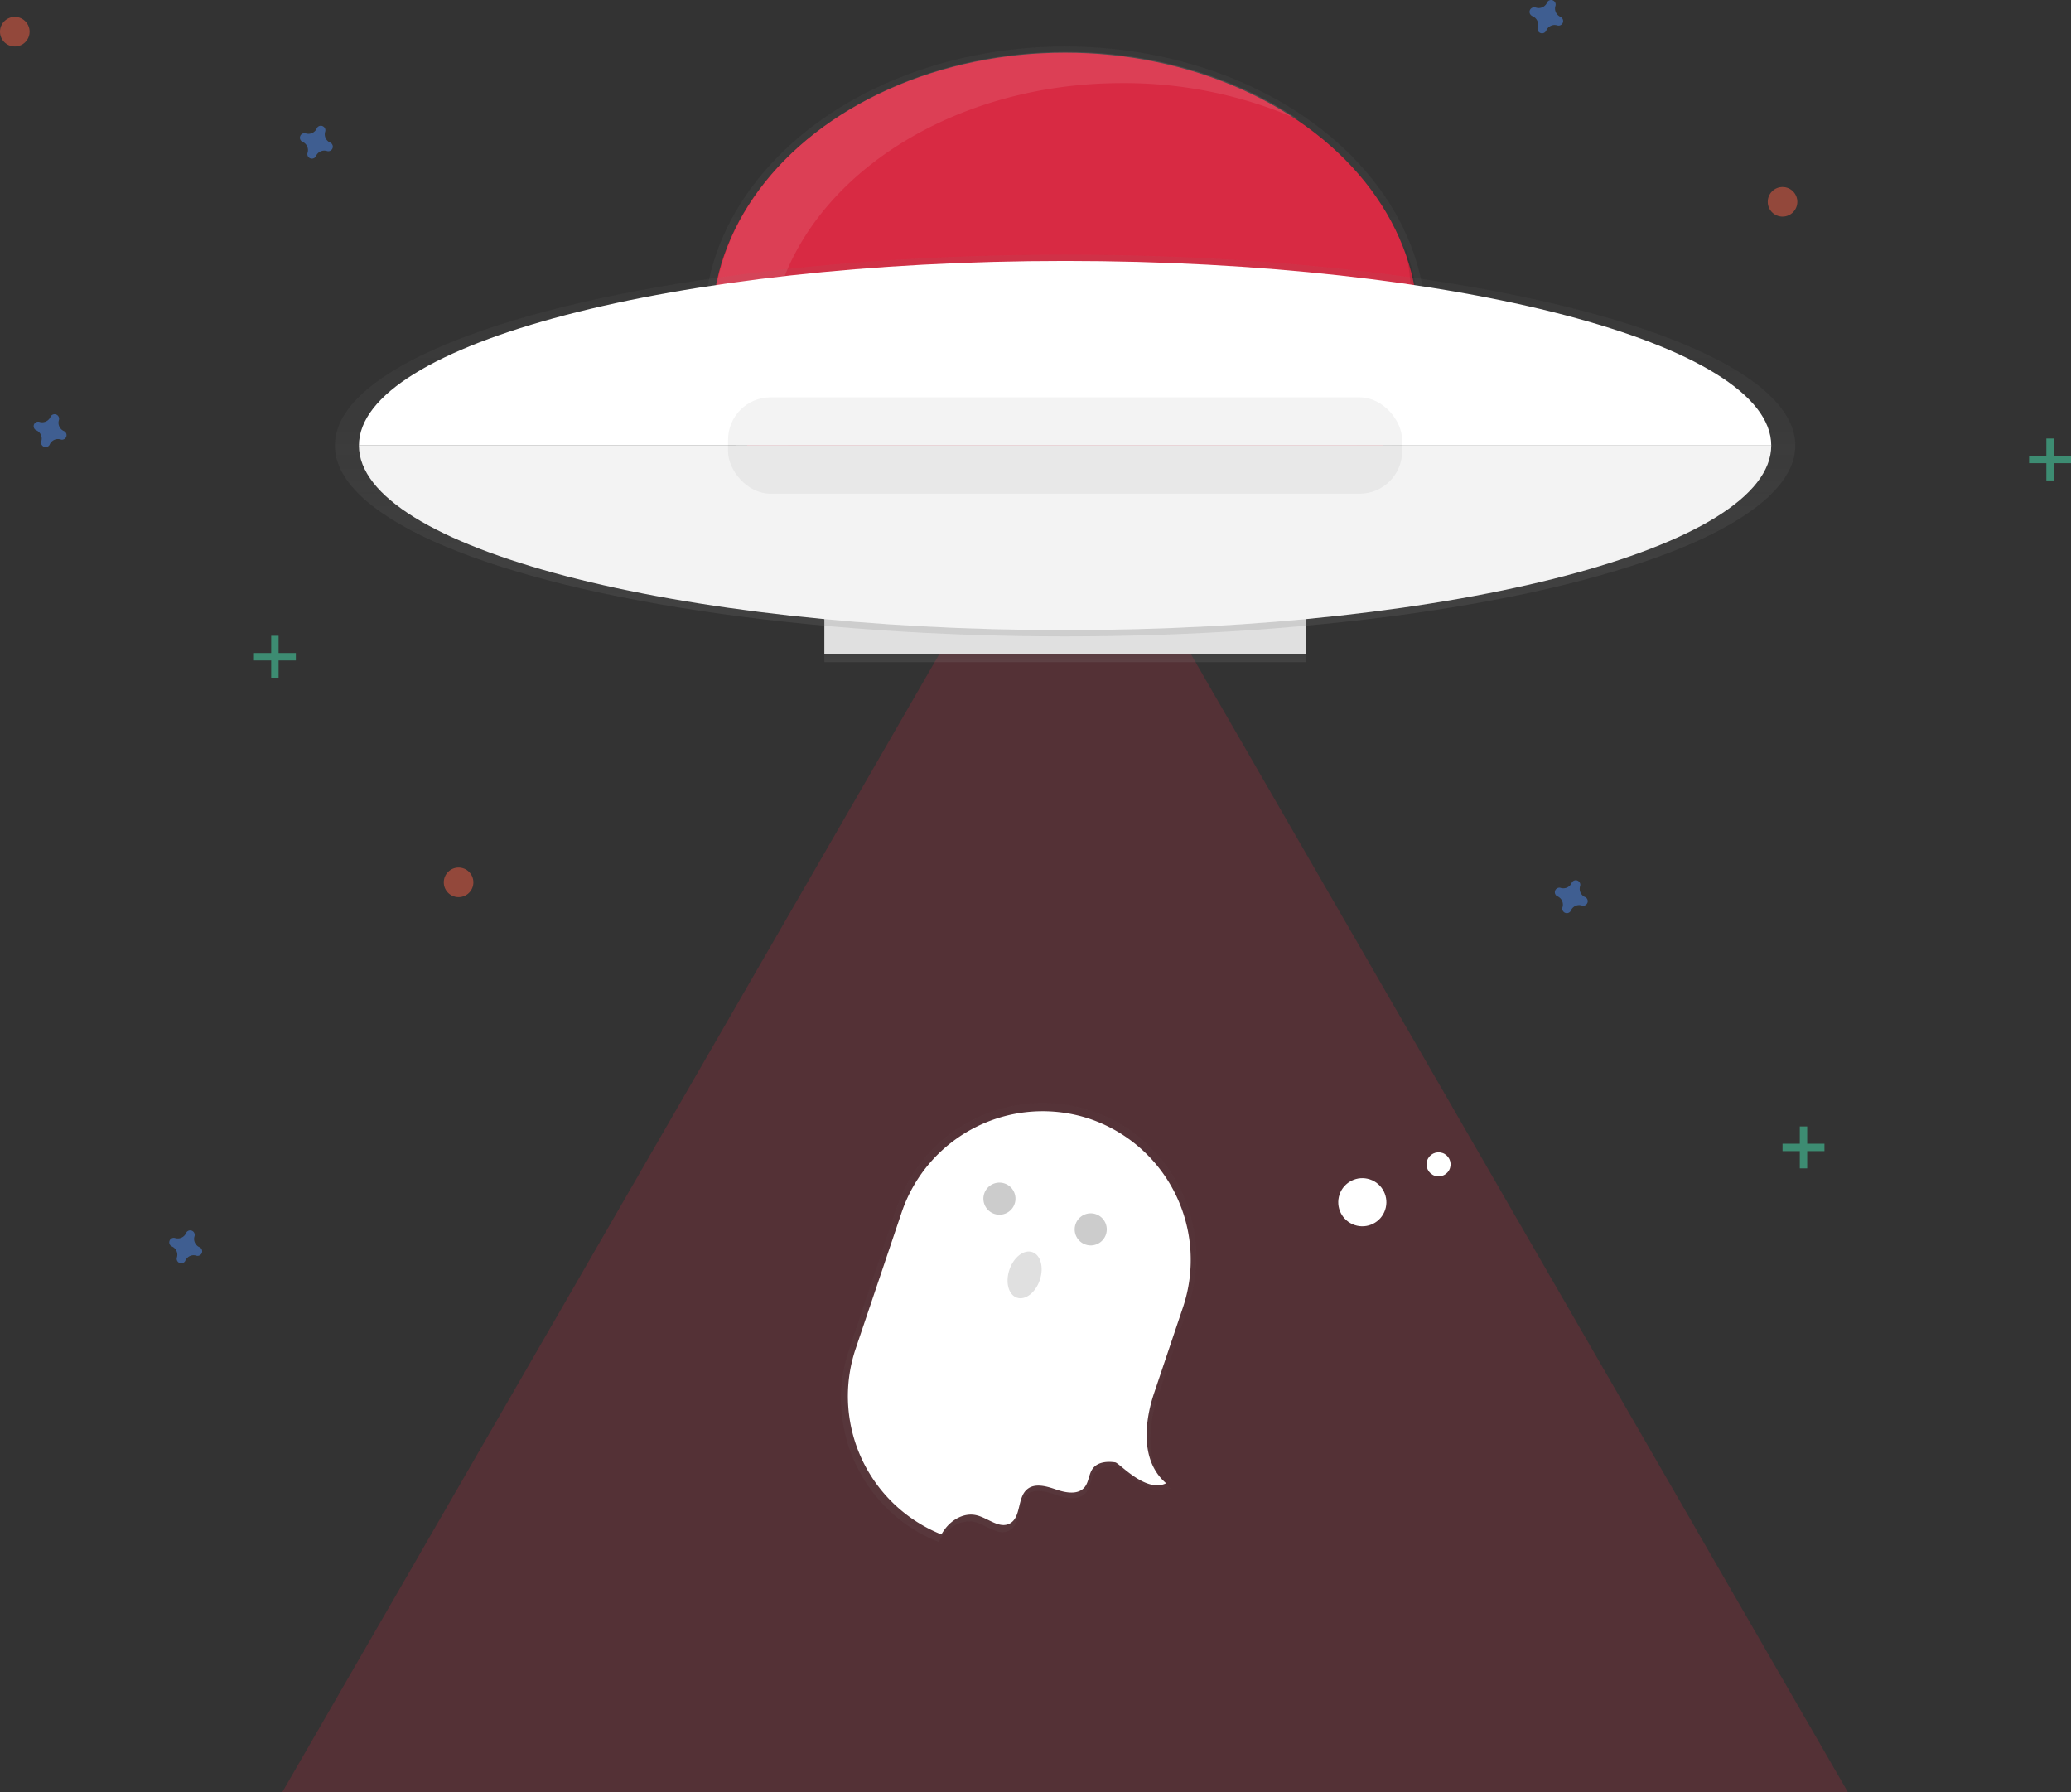
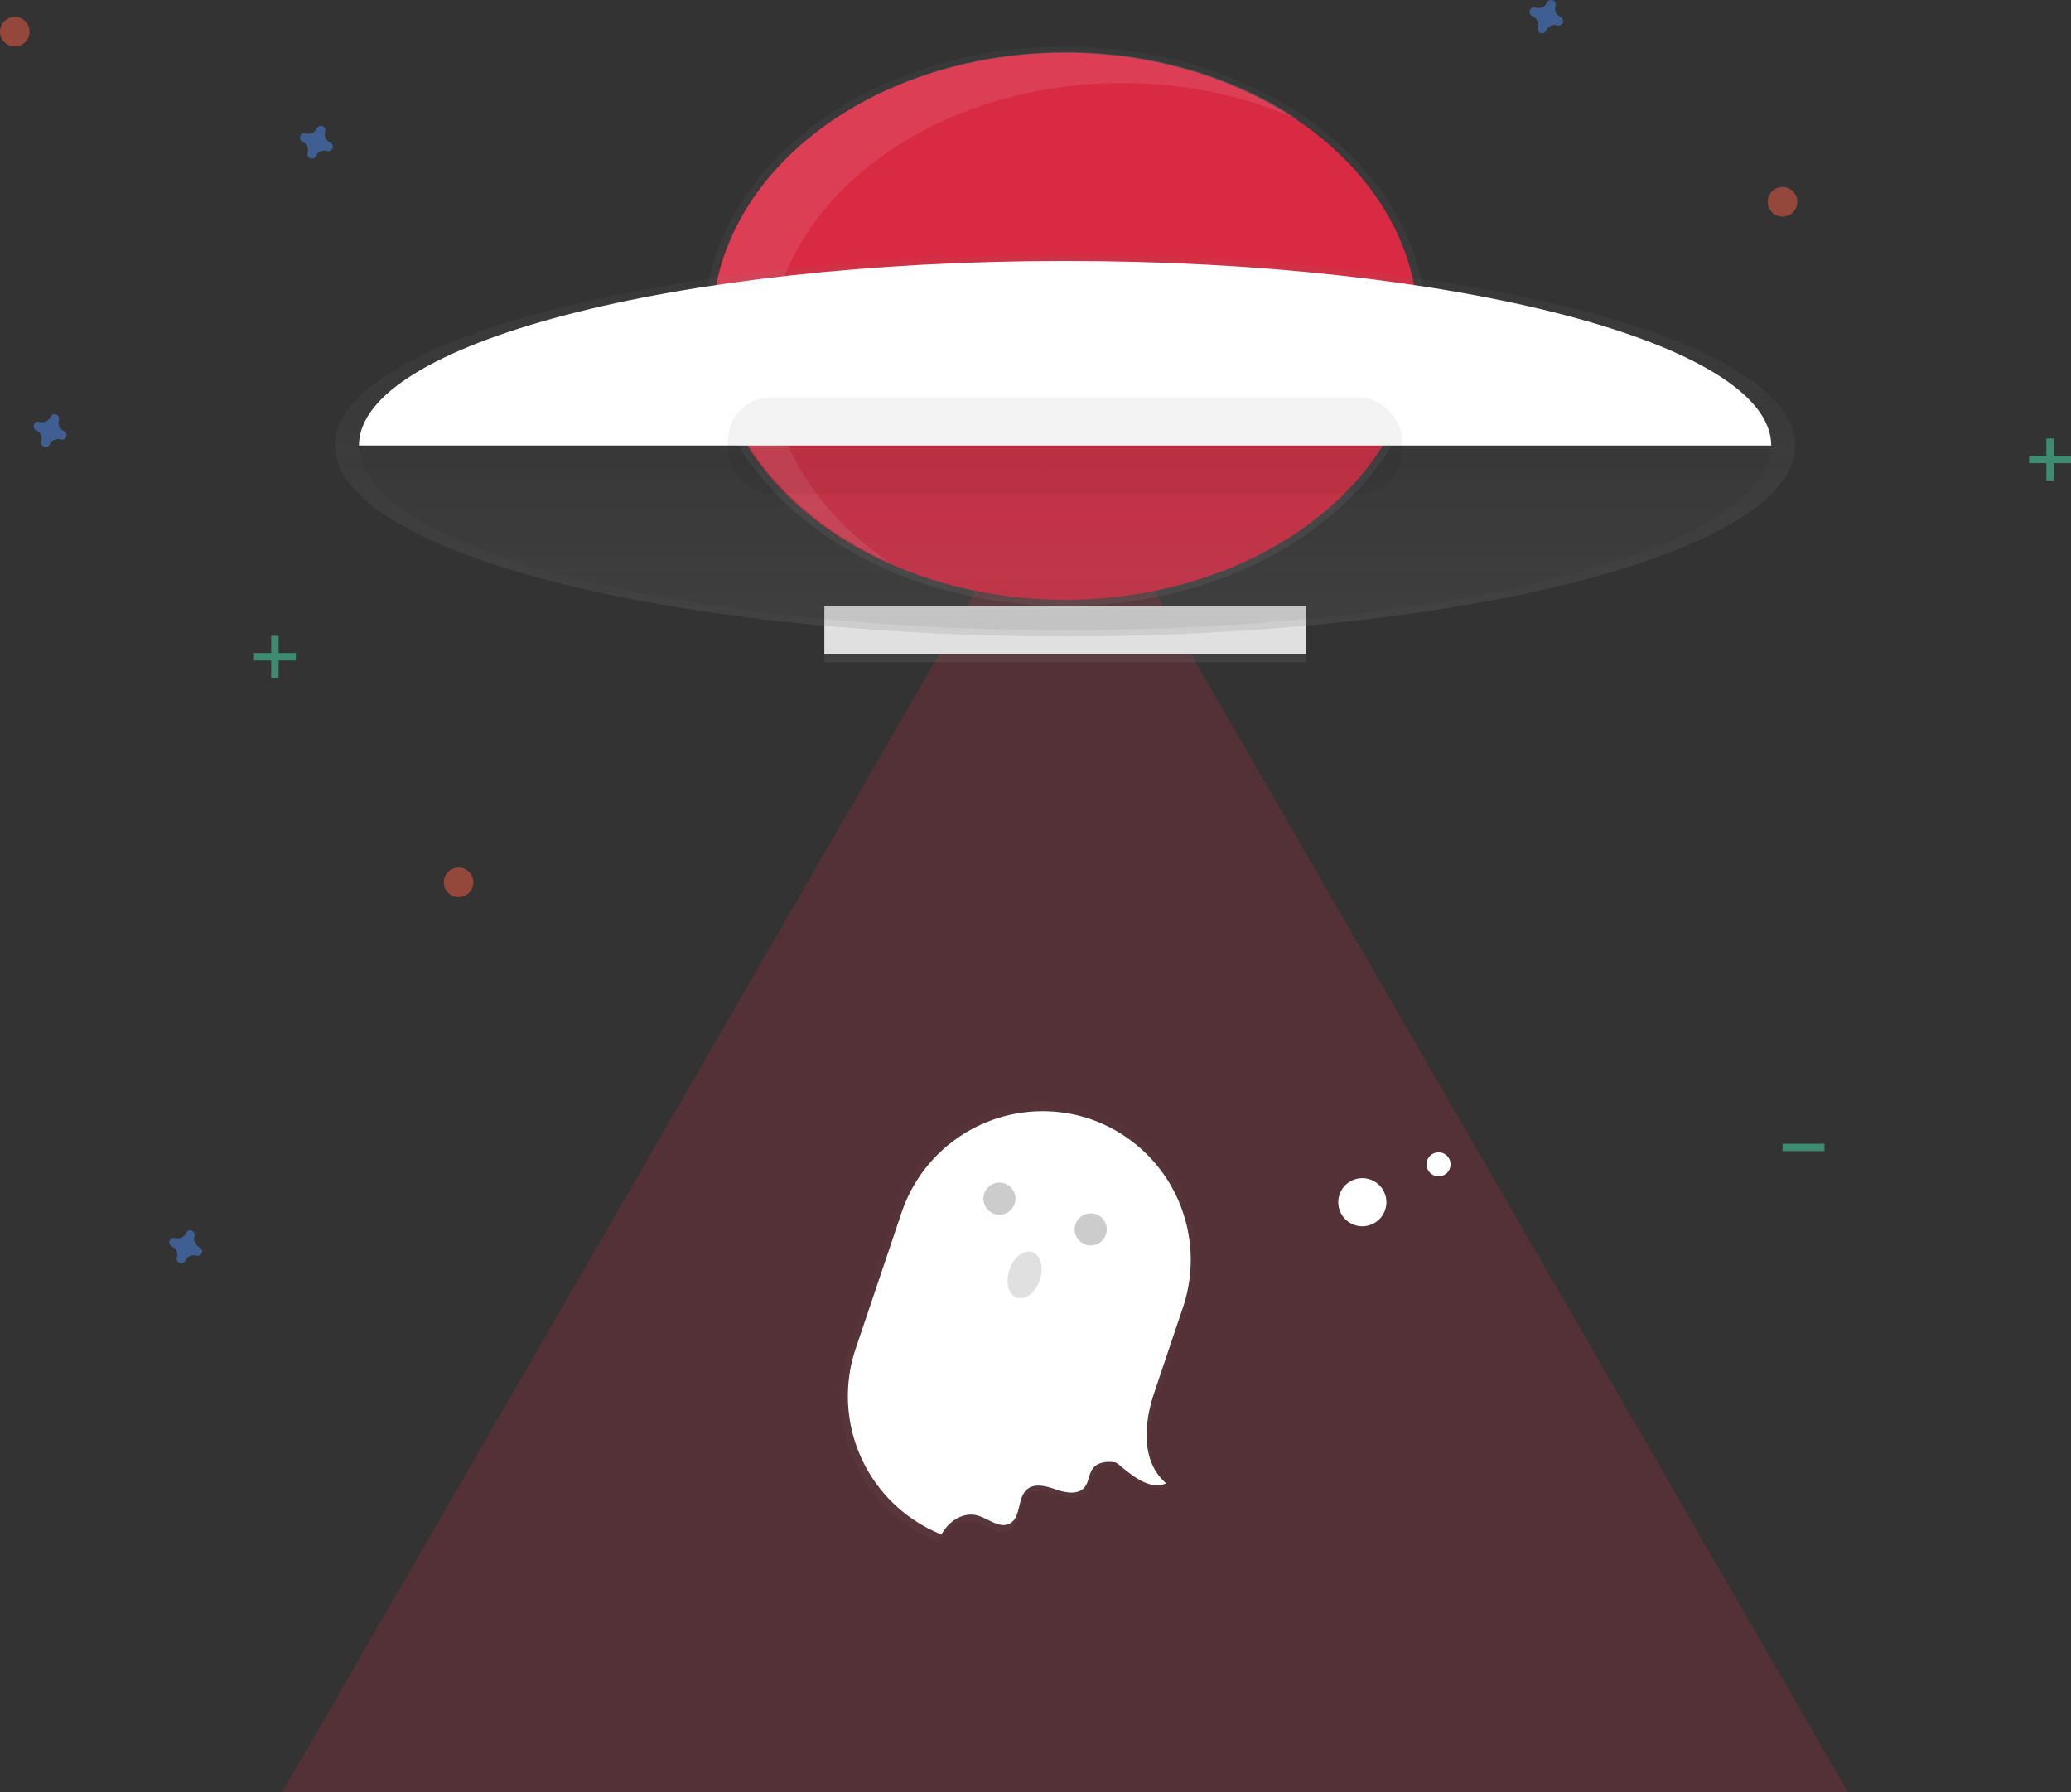
<svg xmlns="http://www.w3.org/2000/svg" xmlns:xlink="http://www.w3.org/1999/xlink" id="e0c1ea27-b4e7-4ca1-b144-c0c936b4df46" data-name="Layer 1" width="840" height="726.85" viewBox="0 0 840 726.85">
  <rect x="0" y="0" width="840" height="726.85" fill="#333333" stroke="none" />
  <defs>
    <linearGradient id="de492013-7248-41f1-a809-7301715ead81" x1="432" y1="245.78" x2="432" y2="18.85" gradientUnits="userSpaceOnUse">
      <stop offset="0" stop-color="gray" stop-opacity="0.25" />
      <stop offset="0.54" stop-color="gray" stop-opacity="0.12" />
      <stop offset="1" stop-color="gray" stop-opacity="0.1" />
    </linearGradient>
    <linearGradient id="8ef78946-d1b0-4a41-b2e2-27d6db9ac91c" x1="453.55" y1="1916.01" x2="453.55" y2="1730.58" gradientTransform="translate(752.71 -1245.02) rotate(18.6)" xlink:href="#de492013-7248-41f1-a809-7301715ead81" />
    <linearGradient id="d2865f0b-6f85-4966-bcf2-b27595edda97" y1="268.56" y2="249.03" xlink:href="#de492013-7248-41f1-a809-7301715ead81" />
    <linearGradient id="8d90b1e5-2ec3-4e15-bced-2c86542980b4" y1="258.09" y2="103.27" xlink:href="#de492013-7248-41f1-a809-7301715ead81" />
  </defs>
  <title>taken</title>
  <g opacity="0.8">
    <ellipse cx="432" cy="132.31" rx="146.46" ry="113.46" fill="url(#de492013-7248-41f1-a809-7301715ead81)" />
  </g>
  <ellipse cx="432" cy="132.31" rx="143.21" ry="110.94" fill="#d82a43" />
  <path d="M491.94,231.21c0-61.27,64.12-110.94,143.21-110.94A175.52,175.52,0,0,1,706.5,135c-25.17-17-58.1-27.34-94.14-27.34-79.09,0-143.21,49.67-143.21,110.94,0,41.14,28.91,77.06,71.85,96.21C510.94,294.48,491.94,264.57,491.94,231.21Z" transform="translate(-180 -86.57)" fill="#fff" opacity="0.1" />
  <polygon points="432 176.9 590.76 451.88 749.52 726.85 432 726.85 114.48 726.85 273.24 451.88 432 176.9" fill="#d82a43" opacity="0.2" />
  <g opacity="0.3">
    <path d="M649.67,652.79,662,616.2a62.65,62.65,0,0,0-23.2-70.89l.1-.06a61.91,61.91,0,0,0-15.79-8h0l-.17-.05-.19-.07h0a61.93,61.93,0,0,0-16.9-3.18q-3.07-.14-6.12,0a62.33,62.33,0,0,0-10.48,1.45q-1.47.33-2.92.74t-2.88.87q-2.85.94-5.6,2.15-1.37.6-2.72,1.27a63.19,63.19,0,0,0-7.75,4.56q-1.24.85-2.43,1.76a61.94,61.94,0,0,0-21.24,29.6l-19.36,57.55a61.83,61.83,0,0,0-2.68,28.12q.3,2.18.74,4.32t1,4.24q.39,1.4.85,2.78.69,2.07,1.52,4.08.55,1.34,1.16,2.66,1.23,2.63,2.69,5.14t3.15,4.88q1.27,1.77,2.66,3.46,1.85,2.25,3.92,4.33a61.81,61.81,0,0,0,21,13.88h0v0l.34.14a21.53,21.53,0,0,1,1.4-2.18c3-4.1,8.22-7,13.19-5.92.36.08.72.18,1.08.3,2.52.89,5,2.47,7.43,3.26a6.66,6.66,0,0,0,5.61-.07c4.85-2.59,3.05-10.76,7.23-14.35a6.22,6.22,0,0,1,.6-.45l-.16-.24c3.21-2,7.68-.67,11.39.63,4,1.4,9.22,2.35,12-.92,1.88-2.24,1.75-5.65,3.53-8,2.08-2.7,6-3,9.39-2.52,1.79.28,12.84,13,21.39,8.77C641,678.54,648.59,656,649.67,652.79Z" transform="translate(-180 -86.57)" fill="url(#8ef78946-d1b0-4a41-b2e2-27d6db9ac91c)" />
  </g>
  <path d="M563.21,706.78c2.92-4,7.93-6.8,12.73-5.71s9.35,5.66,13.63,3.37c4.68-2.5,2.95-10.39,7-13.84,3.13-2.68,7.87-1.3,11.76.05s8.9,2.27,11.55-.88c1.81-2.16,1.69-5.45,3.41-7.69,2-2.6,5.82-2.93,9.06-2.43,1.73.27,12.39,12.56,20.64,8.47-13.35-11.36-6-33.12-5-36.21l11.88-35.3A60.39,60.39,0,0,0,622,540.34h0a60.39,60.39,0,0,0-76.27,37.87L527,633.73a60.41,60.41,0,0,0,34.83,75.15A20.78,20.78,0,0,1,563.21,706.78Z" transform="translate(-180 -86.57)" fill="#fff" />
  <circle cx="585.35" cy="572.65" r="6.51" transform="translate(-324.07 858.26) rotate(-71.4)" opacity="0.2" />
  <circle cx="622.37" cy="585.11" r="6.51" transform="translate(-310.66 901.83) rotate(-71.4)" opacity="0.2" />
  <ellipse cx="595.55" cy="603.56" rx="9.76" ry="6.51" transform="translate(-346.41 888.98) rotate(-71.4)" fill="#e0e0e0" />
  <circle cx="732.53" cy="574.09" r="9.76" transform="translate(-225.19 998.74) rotate(-71.4)" fill="#fff" />
  <circle cx="763.45" cy="558.74" r="4.88" transform="translate(-189.58 1017.58) rotate(-71.4)" fill="#fff" />
  <g opacity="0.8">
    <rect x="334.36" y="249.03" width="195.28" height="19.53" fill="url(#d2865f0b-6f85-4966-bcf2-b27595edda97)" />
  </g>
  <rect x="334.36" y="245.78" width="195.28" height="19.53" fill="#e0e0e0" />
-   <path d="M749.52,186a87.33,87.33,0,0,1,2.8,21.92c0,61.27-64.12,110.94-143.21,110.94C544.38,318.9,489.69,285.64,472,240c13.14,50.77,71,89,140.41,89,79.09,0,143.21-49.67,143.21-110.94A88.06,88.06,0,0,0,749.52,186Z" transform="translate(-180 -86.57)" opacity="0.1" />
  <g opacity="0.8">
    <ellipse cx="432" cy="180.68" rx="296.18" ry="77.41" fill="url(#8d90b1e5-2ec3-4e15-bced-2c86542980b4)" />
  </g>
  <path d="M612,192.4c-158.18,0-286.42,33.52-286.42,74.86H898.42C898.42,225.91,770.18,192.4,612,192.4Z" transform="translate(-180 -86.57)" fill="#fff" />
-   <path d="M612,342.11c158.18,0,286.42-33.52,286.42-74.86H325.58C325.58,308.6,453.82,342.11,612,342.11Z" transform="translate(-180 -86.57)" fill="#fff" />
  <path d="M612,342.11c158.18,0,286.42-33.52,286.42-74.86H325.58C325.58,308.6,453.82,342.11,612,342.11Z" transform="translate(-180 -86.57)" opacity="0.05" />
  <rect x="295.3" y="161.15" width="273.4" height="39.06" rx="17.22" ry="17.22" opacity="0.05" />
  <path d="M313.89,144.38a3.67,3.67,0,0,1-2-4.44,1.77,1.77,0,0,0,.08-.41h0a1.84,1.84,0,0,0-3.31-1.22h0a1.77,1.77,0,0,0-.2.36,3.67,3.67,0,0,1-4.44,2,1.77,1.77,0,0,0-.41-.08h0a1.84,1.84,0,0,0-1.22,3.31h0a1.77,1.77,0,0,0,.36.2,3.67,3.67,0,0,1,2,4.44,1.77,1.77,0,0,0-.08.41h0a1.84,1.84,0,0,0,3.31,1.22h0a1.77,1.77,0,0,0,.2-.36,3.67,3.67,0,0,1,4.44-2,1.77,1.77,0,0,0,.41.08h0a1.84,1.84,0,0,0,1.22-3.31h0A1.77,1.77,0,0,0,313.89,144.38Z" transform="translate(-180 -86.57)" fill="#4d8af0" opacity="0.5" />
-   <path d="M822.89,450.38a3.67,3.67,0,0,1-2-4.44,1.77,1.77,0,0,0,.08-.41h0a1.84,1.84,0,0,0-3.31-1.22h0a1.77,1.77,0,0,0-.2.36,3.67,3.67,0,0,1-4.44,2,1.77,1.77,0,0,0-.41-.08h0a1.84,1.84,0,0,0-1.22,3.31h0a1.77,1.77,0,0,0,.36.2,3.67,3.67,0,0,1,2,4.44,1.77,1.77,0,0,0-.08.41h0a1.84,1.84,0,0,0,3.31,1.22h0a1.77,1.77,0,0,0,.2-.36,3.67,3.67,0,0,1,4.44-2,1.77,1.77,0,0,0,.41.08h0a1.84,1.84,0,0,0,1.22-3.31h0A1.77,1.77,0,0,0,822.89,450.38Z" transform="translate(-180 -86.57)" fill="#4d8af0" opacity="0.5" />
  <path d="M260.89,592.38a3.67,3.67,0,0,1-2-4.44,1.77,1.77,0,0,0,.08-.41h0a1.84,1.84,0,0,0-3.31-1.22h0a1.77,1.77,0,0,0-.2.36,3.67,3.67,0,0,1-4.44,2,1.77,1.77,0,0,0-.41-.08h0a1.84,1.84,0,0,0-1.22,3.31h0a1.77,1.77,0,0,0,.36.2,3.67,3.67,0,0,1,2,4.44,1.77,1.77,0,0,0-.08.41h0a1.84,1.84,0,0,0,3.31,1.22h0a1.77,1.77,0,0,0,.2-.36,3.67,3.67,0,0,1,4.44-2,1.77,1.77,0,0,0,.41.08h0a1.84,1.84,0,0,0,1.22-3.31h0A1.77,1.77,0,0,0,260.89,592.38Z" transform="translate(-180 -86.57)" fill="#4d8af0" opacity="0.5" />
  <path d="M205.89,261.38a3.67,3.67,0,0,1-2-4.44,1.77,1.77,0,0,0,.08-.41h0a1.84,1.84,0,0,0-3.31-1.22h0a1.77,1.77,0,0,0-.2.36,3.67,3.67,0,0,1-4.44,2,1.77,1.77,0,0,0-.41-.08h0a1.84,1.84,0,0,0-1.22,3.31h0a1.77,1.77,0,0,0,.36.2,3.67,3.67,0,0,1,2,4.44,1.77,1.77,0,0,0-.08.41h0a1.84,1.84,0,0,0,3.31,1.22h0a1.77,1.77,0,0,0,.2-.36,3.67,3.67,0,0,1,4.44-2,1.77,1.77,0,0,0,.41.08h0a1.84,1.84,0,0,0,1.22-3.31h0A1.77,1.77,0,0,0,205.89,261.38Z" transform="translate(-180 -86.57)" fill="#4d8af0" opacity="0.5" />
  <path d="M812.89,93.38a3.67,3.67,0,0,1-2-4.44,1.77,1.77,0,0,0,.08-.41h0a1.84,1.84,0,0,0-3.31-1.22h0a1.77,1.77,0,0,0-.2.36,3.67,3.67,0,0,1-4.44,2,1.77,1.77,0,0,0-.41-.08h0A1.84,1.84,0,0,0,801.34,93h0a1.77,1.77,0,0,0,.36.2,3.67,3.67,0,0,1,2,4.44,1.77,1.77,0,0,0-.08.41h0A1.84,1.84,0,0,0,807,99.23h0a1.77,1.77,0,0,0,.2-.36,3.67,3.67,0,0,1,4.44-2,1.77,1.77,0,0,0,.41.08h0a1.84,1.84,0,0,0,1.22-3.31h0A1.77,1.77,0,0,0,812.89,93.38Z" transform="translate(-180 -86.57)" fill="#4d8af0" opacity="0.5" />
  <g opacity="0.5">
    <rect x="110" y="257.85" width="3" height="17" fill="#47e6b1" />
    <rect x="290" y="344.43" width="3" height="17" transform="translate(464.43 -25.15) rotate(90)" fill="#47e6b1" />
  </g>
  <g opacity="0.5">
    <rect x="830" y="177.85" width="3" height="17" fill="#47e6b1" />
    <rect x="1010" y="264.43" width="3" height="17" transform="translate(1104.43 -825.15) rotate(90)" fill="#47e6b1" />
  </g>
  <g opacity="0.5">
-     <rect x="730" y="456.85" width="3" height="17" fill="#47e6b1" />
    <rect x="910" y="543.43" width="3" height="17" transform="translate(1283.43 -446.15) rotate(90)" fill="#47e6b1" />
  </g>
  <circle cx="723" cy="81.85" r="6" fill="#f55f44" opacity="0.5" />
  <circle cx="6" cy="12.85" r="6" fill="#f55f44" opacity="0.5" />
  <circle cx="186" cy="357.85" r="6" fill="#f55f44" opacity="0.5" />
</svg>